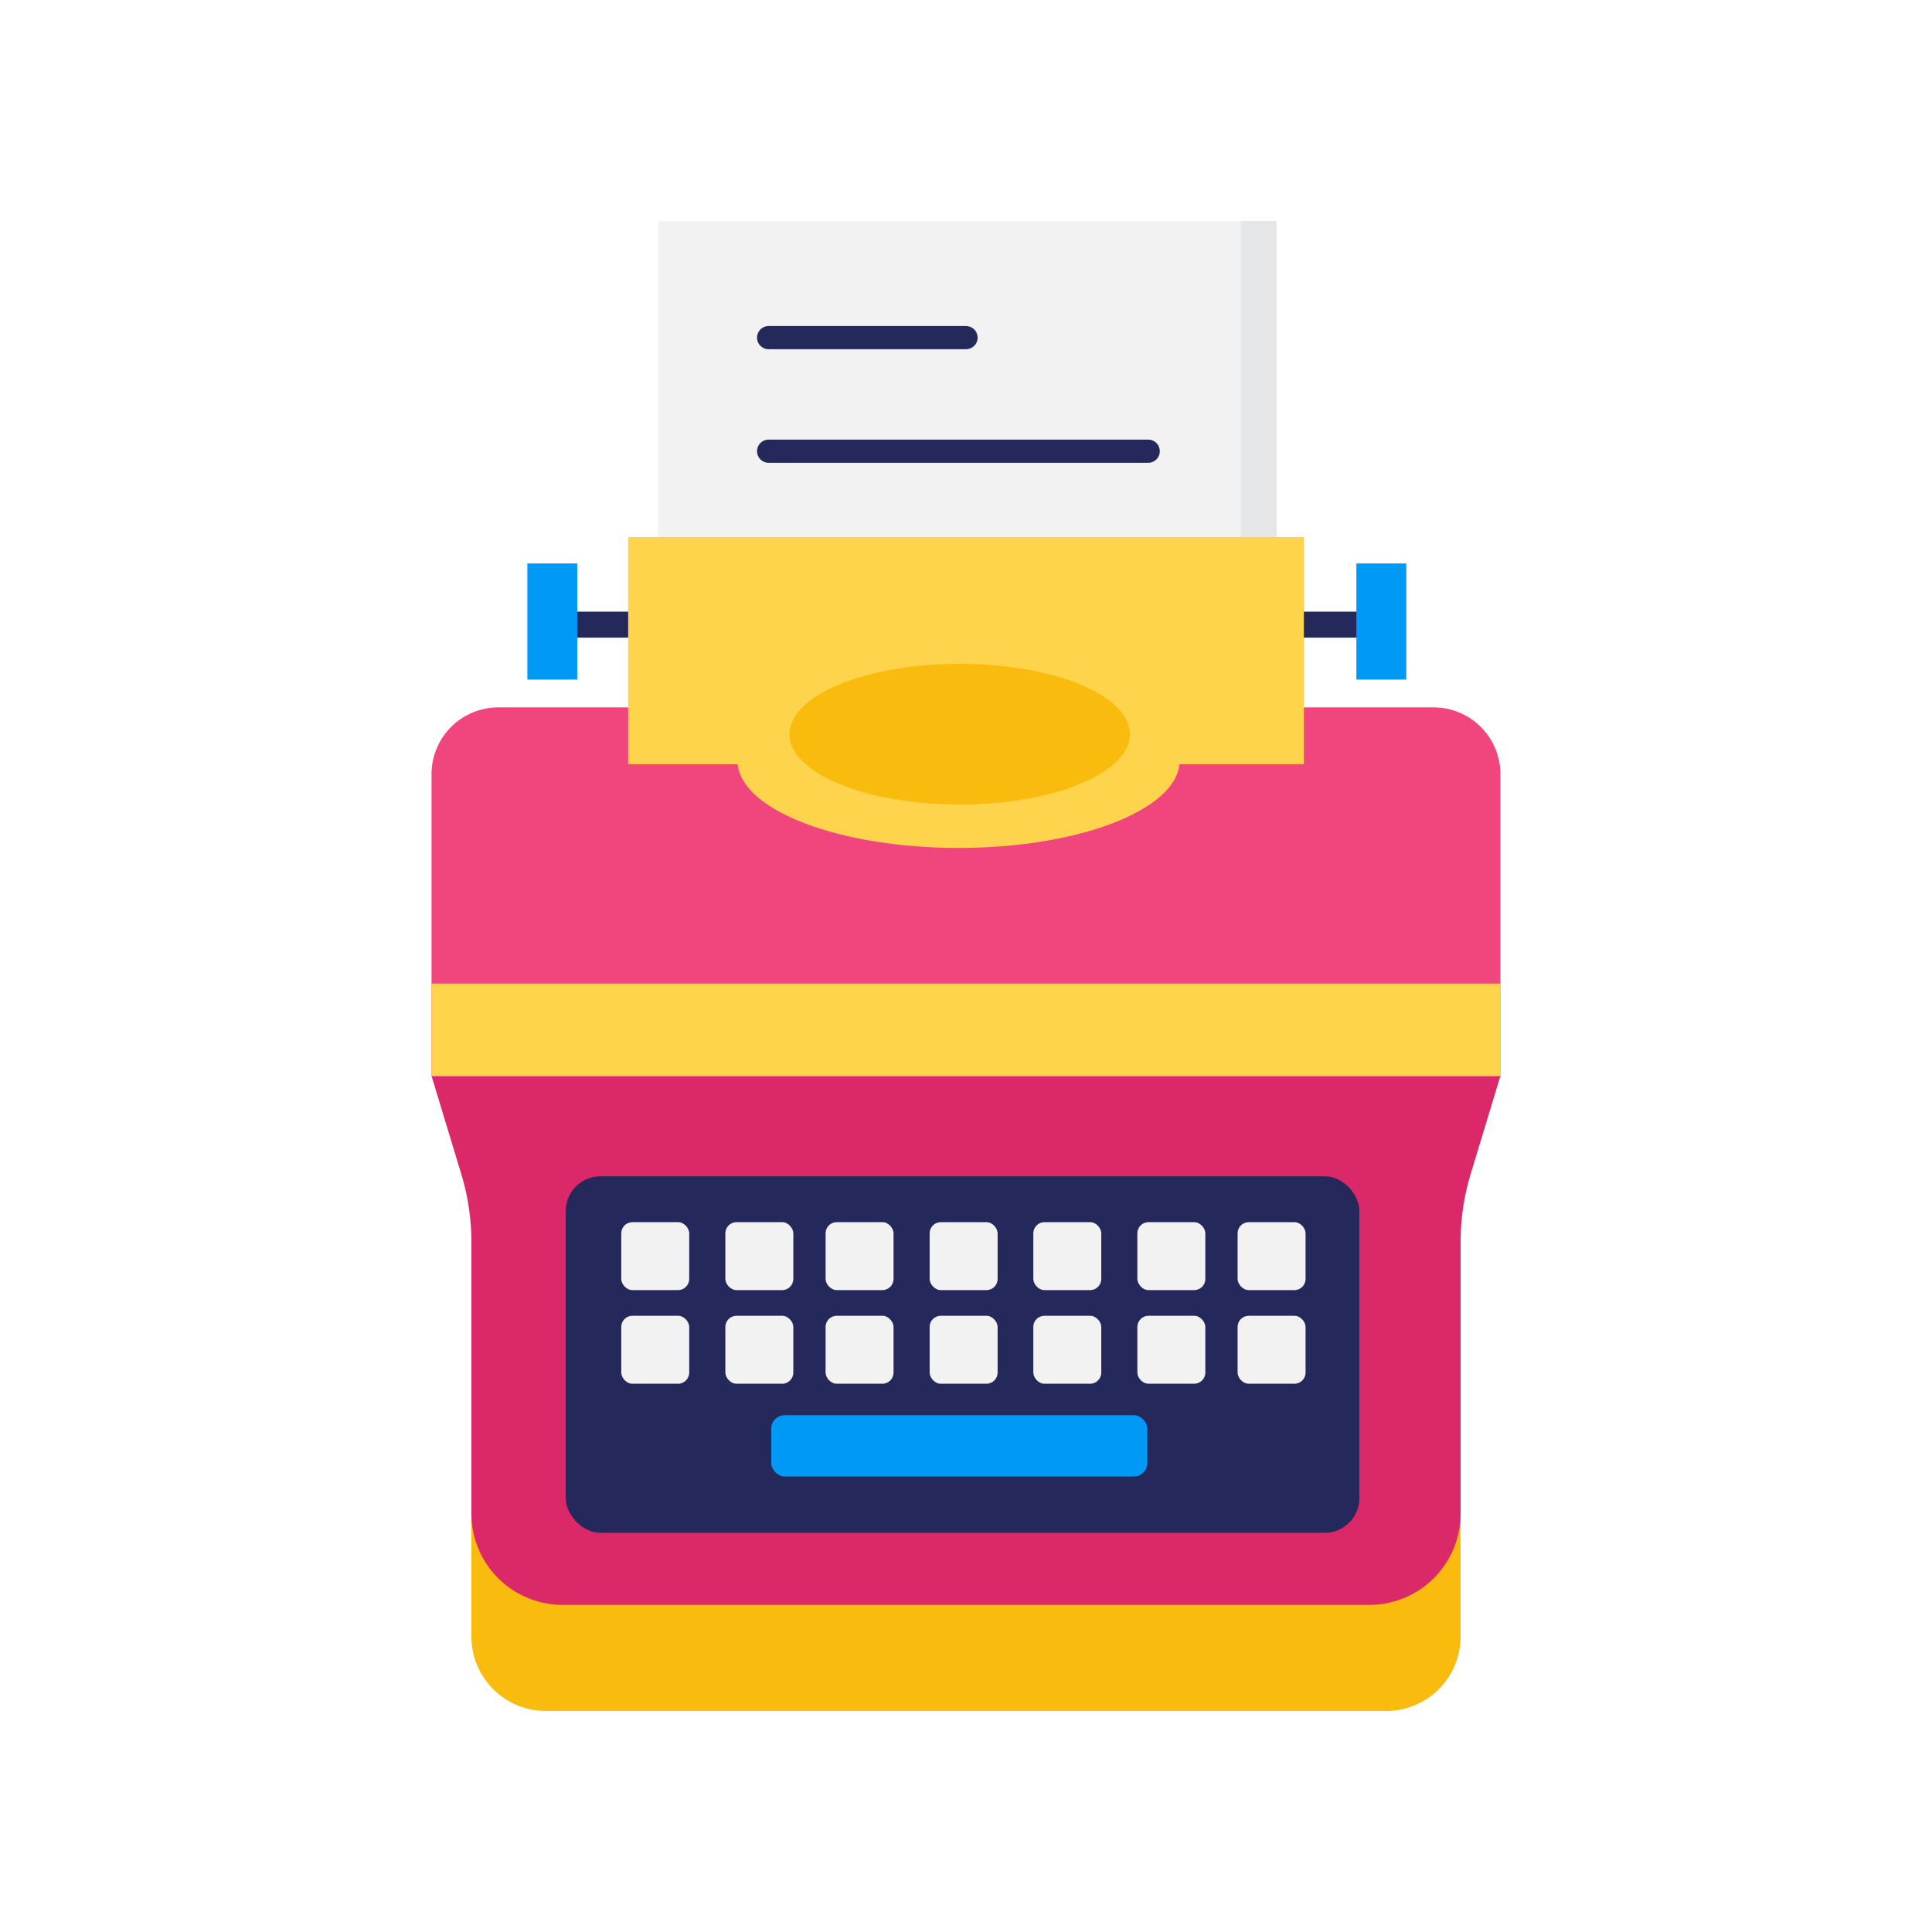
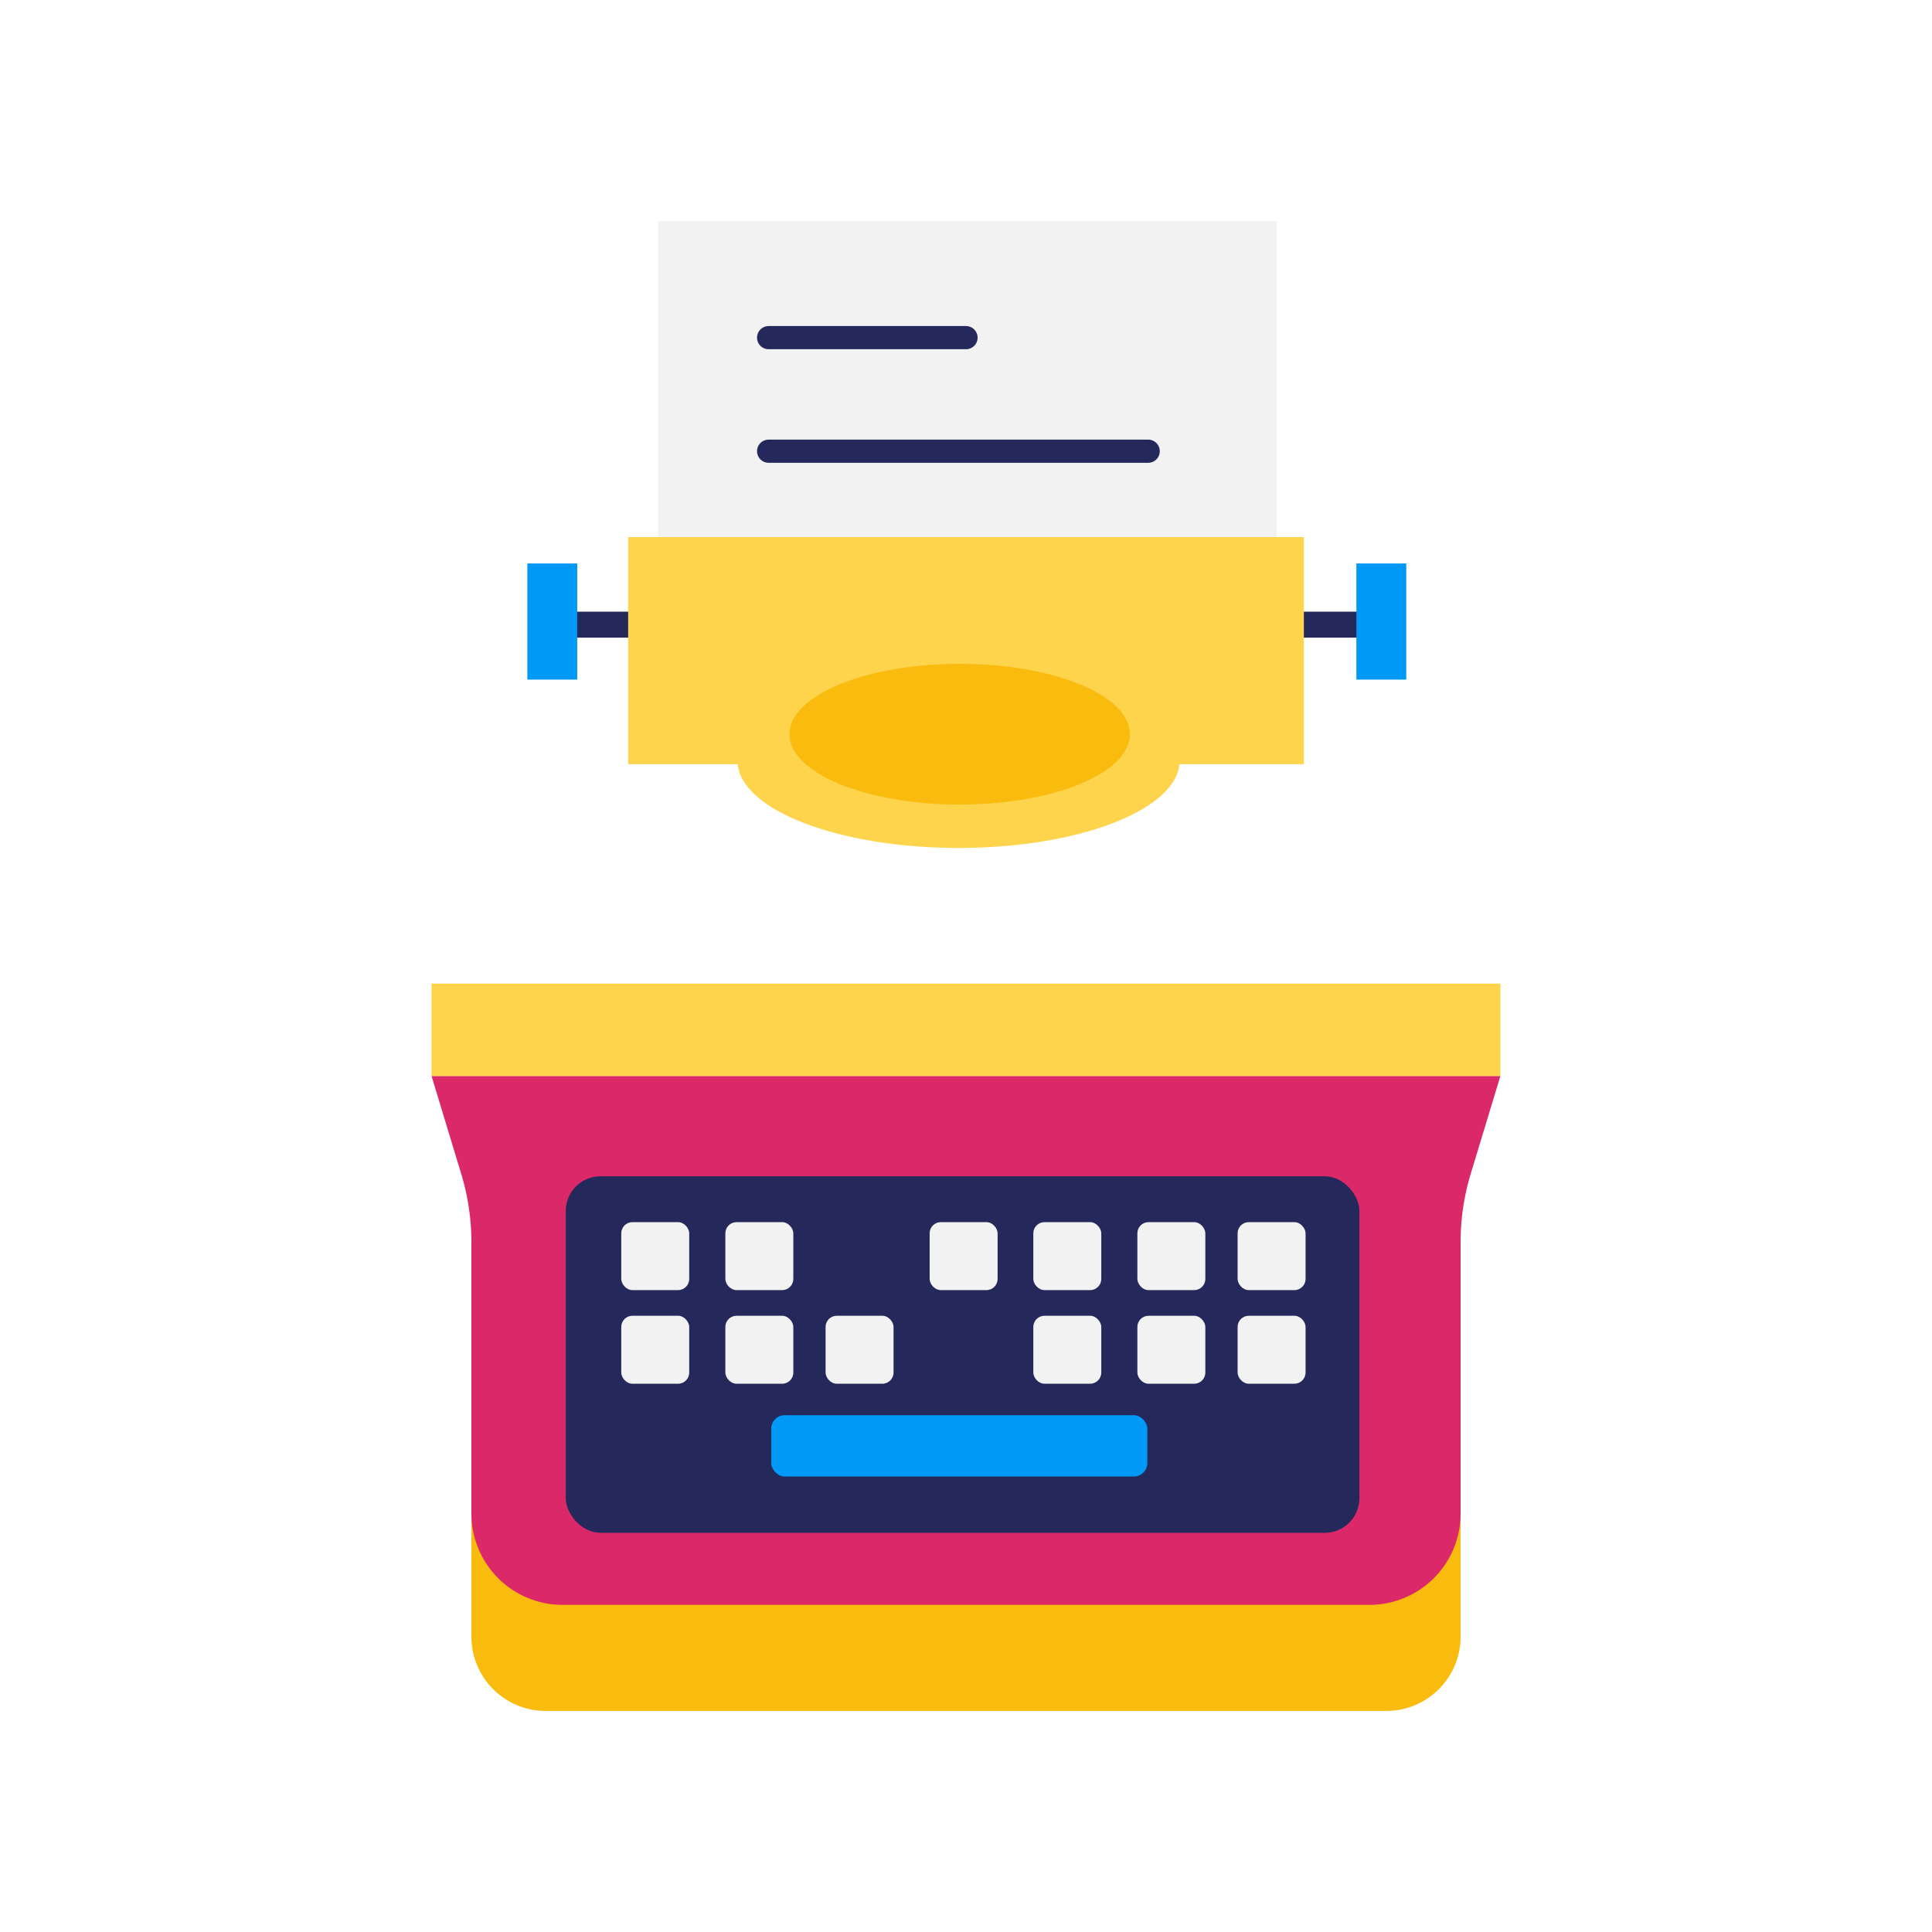
<svg xmlns="http://www.w3.org/2000/svg" width="500" height="500" class="illustration" data-name="Layer 1">
  <path fill="#24285b" d="M140.71 158.3h218.71v6.72H140.71z" />
  <path fill="#f9bb0d" d="M122 386.62h256v36.94a19.23 19.23 0 0 1-19.23 19.23H141.21A19.23 19.23 0 0 1 122 423.55v-36.93Z" />
  <path fill="#f2f2f2" d="M170.3 57.21h160.1v99.77H170.3z" />
-   <path fill="#c3c7c9" d="M321.12 57.21h9.28v99.77h-9.28z" opacity=".26" />
-   <path fill="#f0457d" d="M129 183.07h242a17.3 17.3 0 0 1 17.3 17.3v78.09H111.68v-78.09a17.3 17.3 0 0 1 17.32-17.3Z" />
  <path fill="#ffd44d" d="M337.44 139H162.56v58.78h28.34c1.25 12.05 26.37 21.67 57.18 21.67s55.92-9.62 57.17-21.67h32.19Z" />
  <path fill="none" stroke="#24285b" stroke-linecap="round" stroke-linejoin="round" stroke-width="6" d="M198.92 87.38H250M198.92 116.77h98.23" />
  <ellipse cx="248.37" cy="190.01" fill="#f9bb0d" rx="44.06" ry="18.21" />
  <path fill="#db2868" d="M250 278.46H111.68l7.68 25.33a60.85 60.85 0 0 1 2.64 17.68v70.27a23.61 23.61 0 0 0 23.61 23.6h208.8a23.61 23.61 0 0 0 23.59-23.6v-70.27a60.85 60.85 0 0 1 2.62-17.68l7.68-25.33Z" />
  <rect width="205.39" height="92.27" x="146.42" y="304.42" fill="#24285b" rx="8.97" />
  <rect width="97.34" height="15.87" x="199.59" y="366.25" fill="#0099f5" rx="3.49" />
  <rect width="17.59" height="17.59" x="160.78" y="316.29" fill="#f2f2f2" rx="2.89" />
  <rect width="17.59" height="17.59" x="187.72" y="316.29" fill="#f2f2f2" rx="2.89" />
-   <rect width="17.59" height="17.59" x="213.66" y="316.29" fill="#f2f2f2" rx="2.89" />
  <rect width="17.59" height="17.59" x="240.59" y="316.29" fill="#f2f2f2" rx="2.89" />
  <rect width="17.59" height="17.59" x="267.42" y="316.29" fill="#f2f2f2" rx="2.89" />
  <rect width="17.59" height="17.59" x="294.35" y="316.29" fill="#f2f2f2" rx="2.89" />
  <rect width="17.59" height="17.59" x="320.29" y="316.29" fill="#f2f2f2" rx="2.89" />
  <rect width="17.59" height="17.59" x="160.78" y="340.52" fill="#f2f2f2" rx="2.89" />
  <rect width="17.59" height="17.59" x="187.72" y="340.52" fill="#f2f2f2" rx="2.89" />
  <rect width="17.59" height="17.59" x="213.66" y="340.52" fill="#f2f2f2" rx="2.89" />
-   <rect width="17.59" height="17.59" x="240.59" y="340.52" fill="#f2f2f2" rx="2.89" />
  <rect width="17.59" height="17.59" x="267.42" y="340.52" fill="#f2f2f2" rx="2.89" />
  <rect width="17.59" height="17.59" x="294.35" y="340.52" fill="#f2f2f2" rx="2.89" />
  <rect width="17.59" height="17.59" x="320.29" y="340.52" fill="#f2f2f2" rx="2.89" />
  <path fill="#ffd44d" d="M111.68 254.55h276.64v23.91H111.68z" />
  <path fill="#0099f5" d="M136.48 145.82h12.91v30.06h-12.91zM351.03 145.82h12.91v30.06h-12.91z" />
</svg>